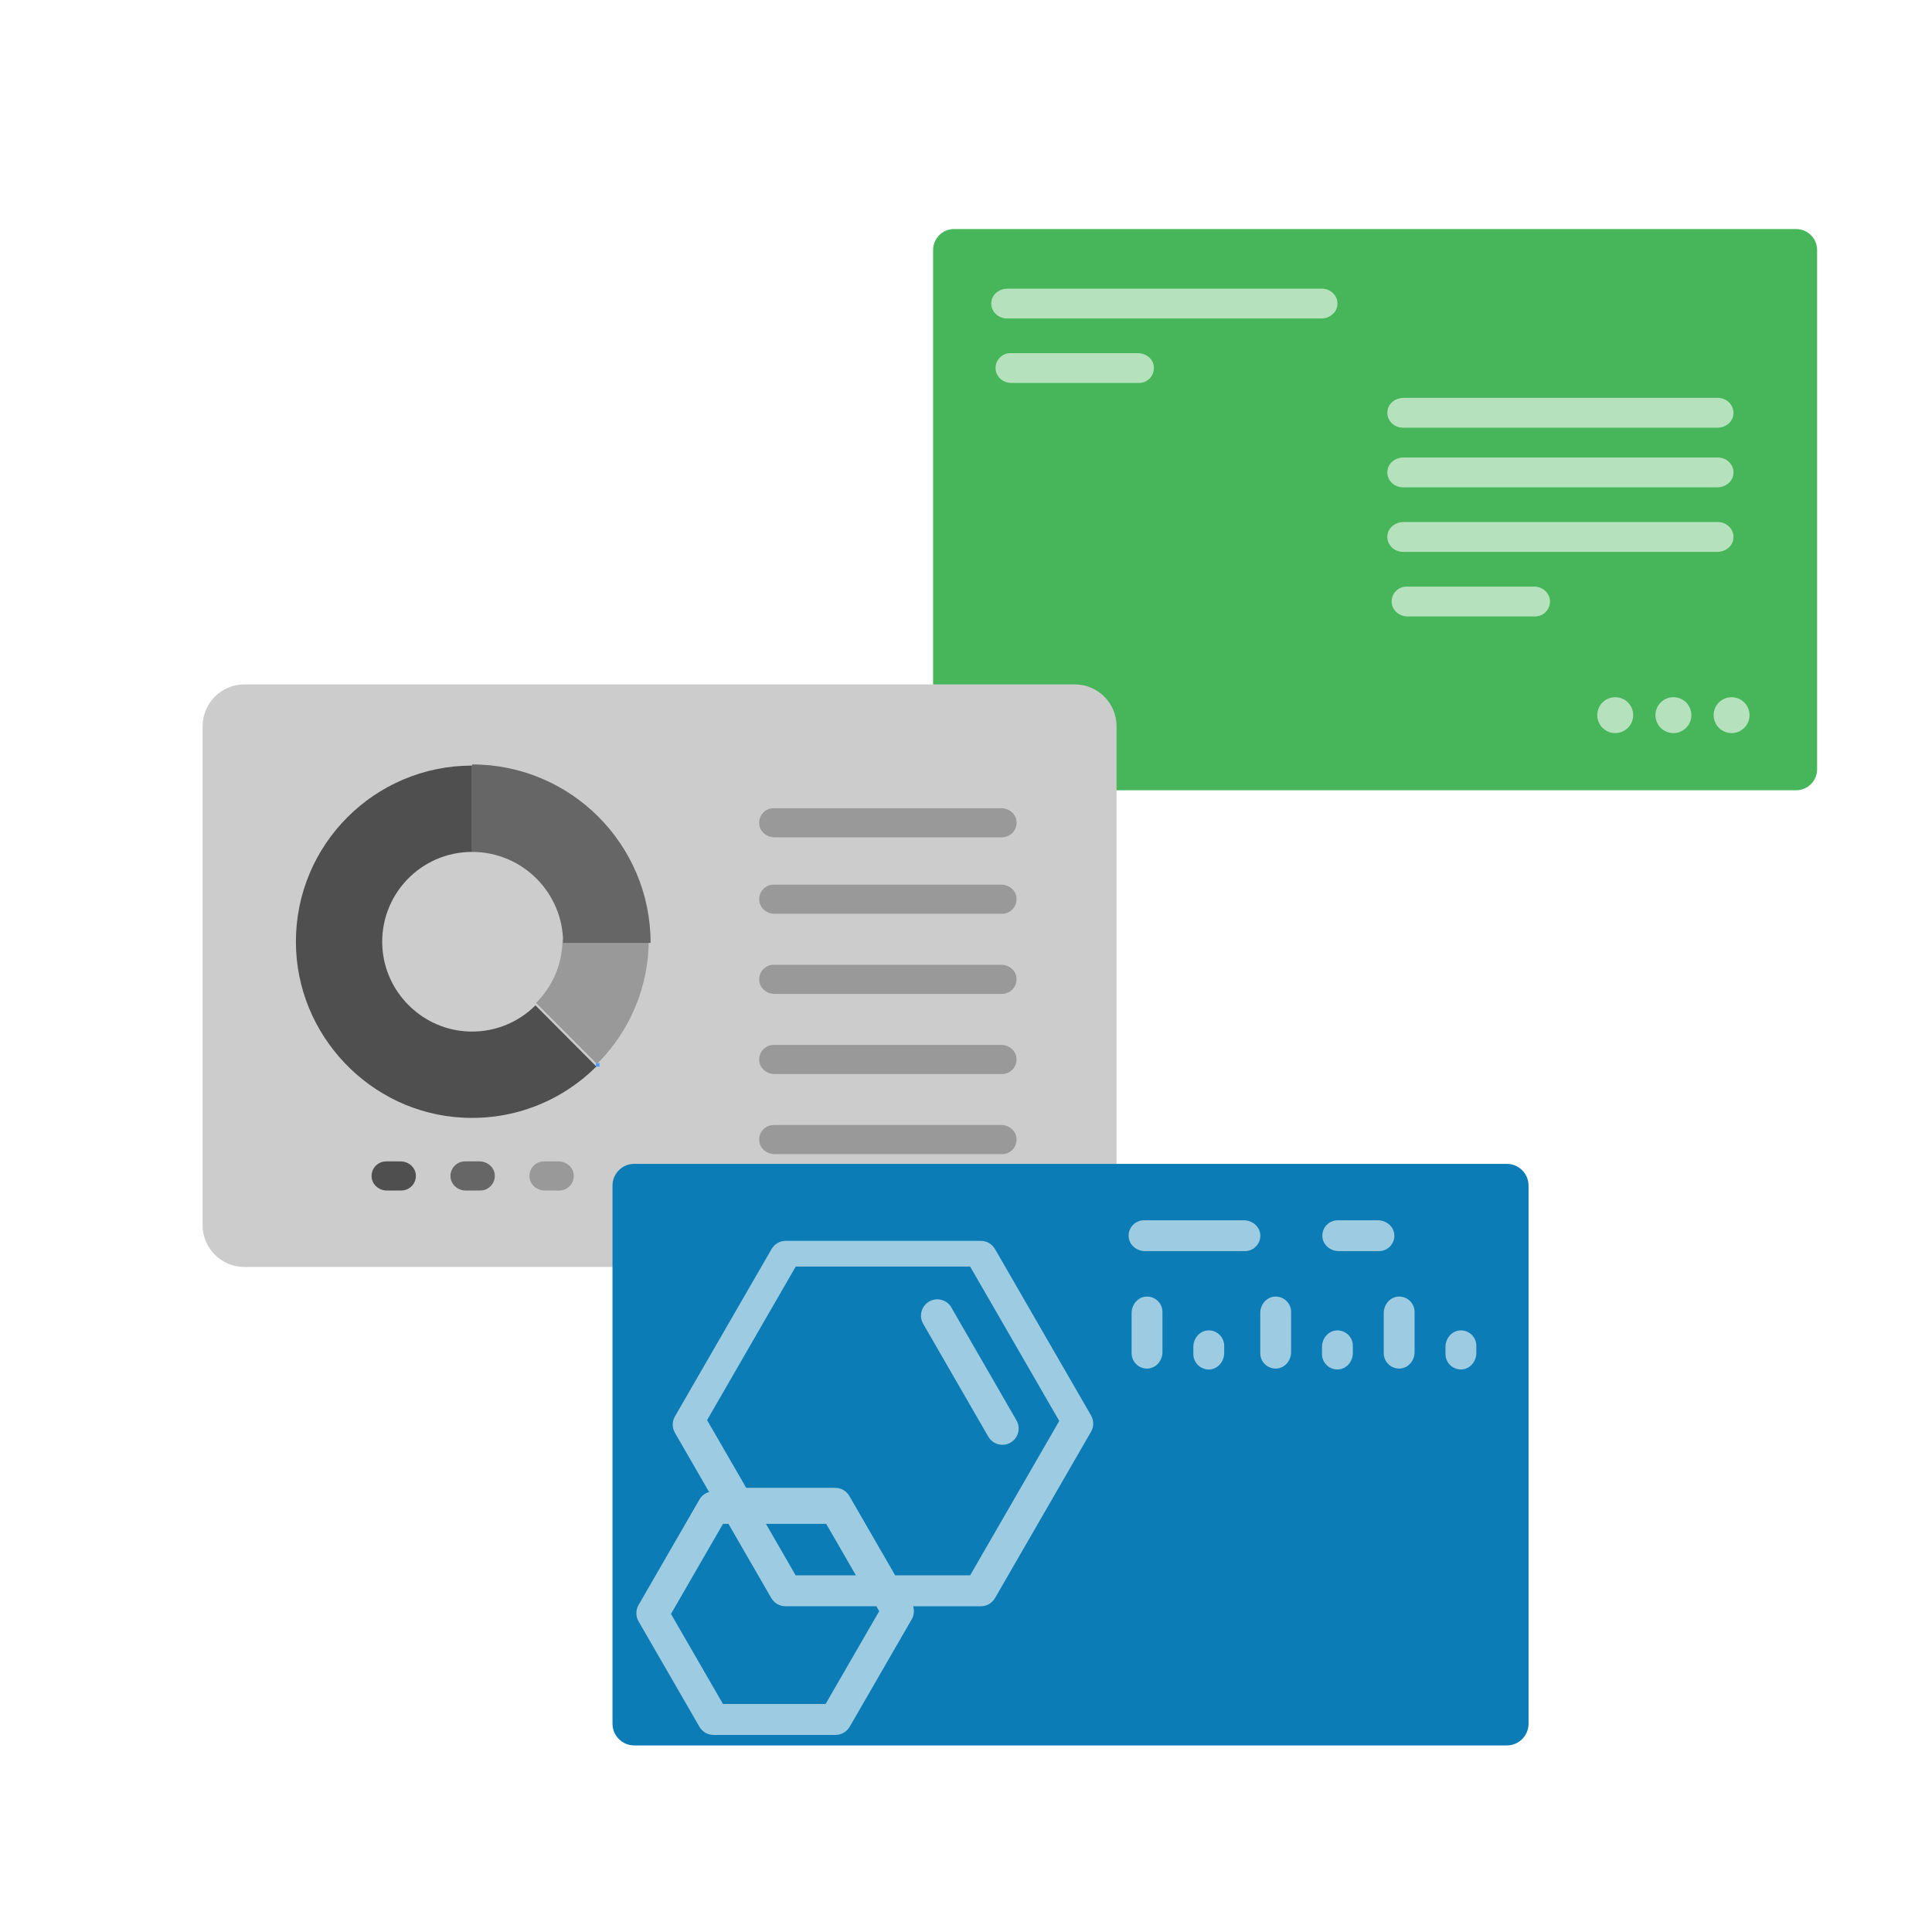
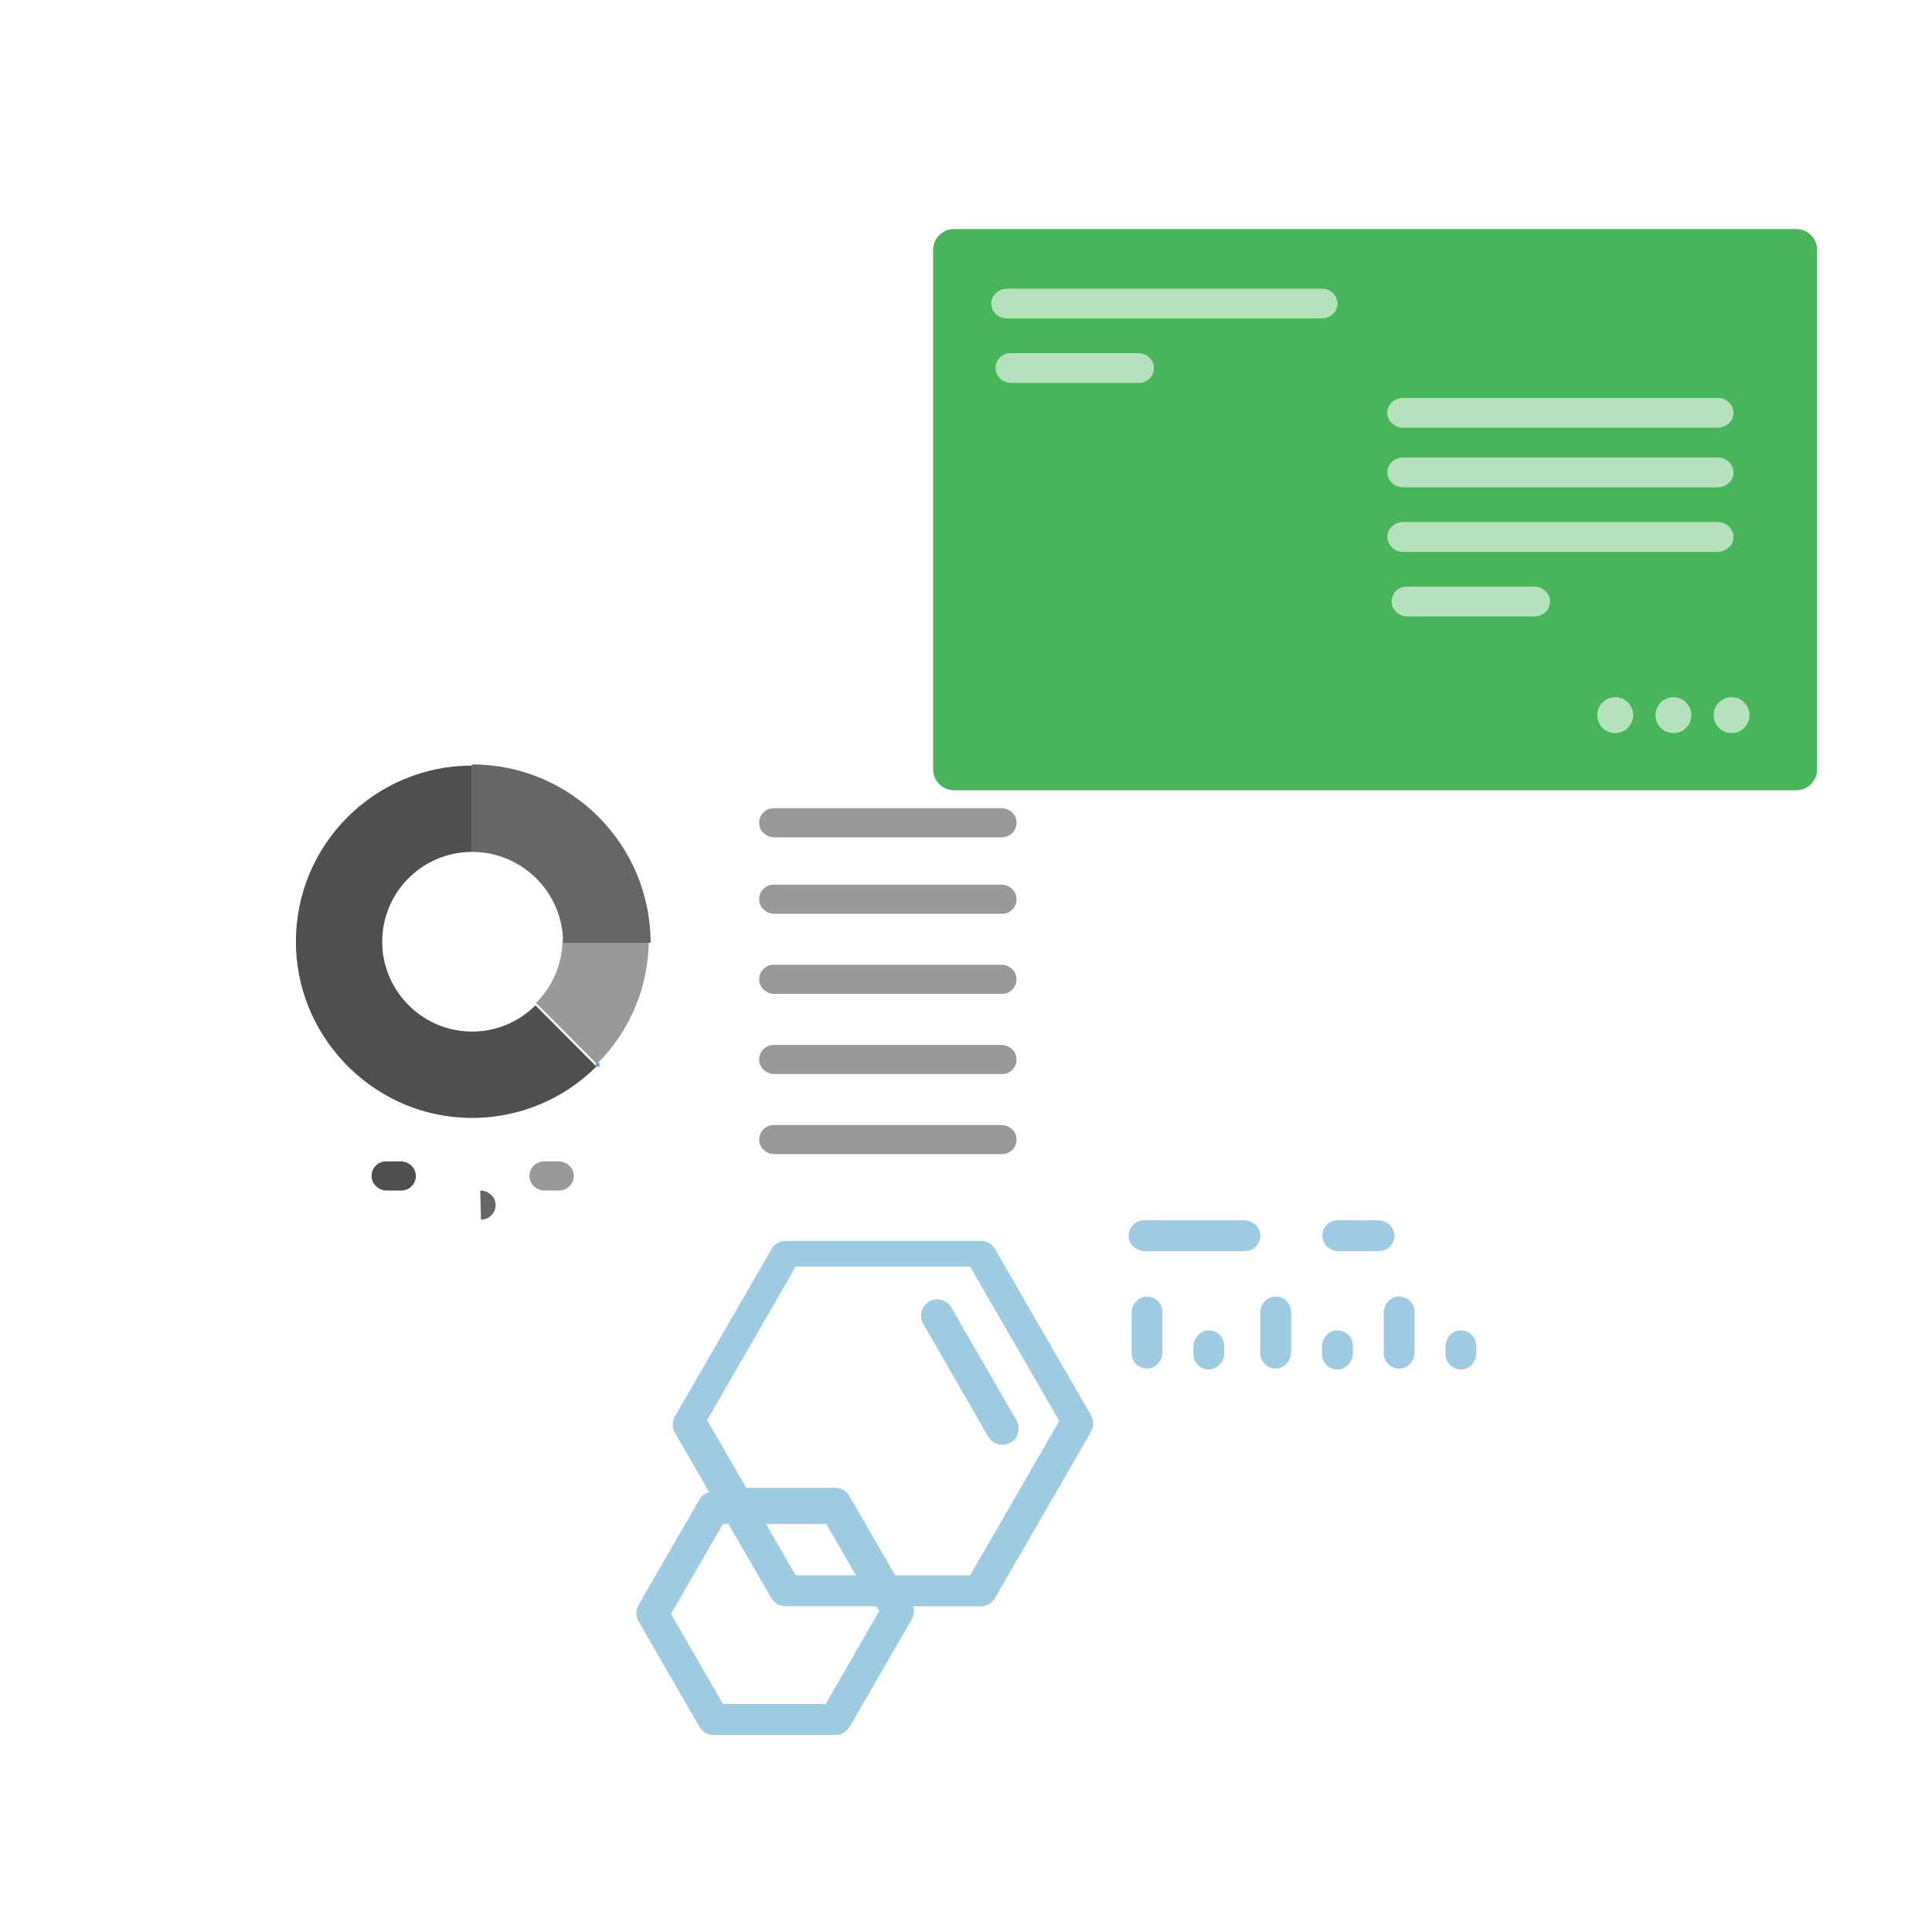
<svg xmlns="http://www.w3.org/2000/svg" id="Layer_2" data-name="Layer 2" width="434" height="434" viewBox="0 0 434 434">
  <g id="Homepage">
    <rect width="434" height="434" fill="none" />
    <g id="Group_2_-_PowerPoint_Training" data-name="Group 2 - PowerPoint Training">
      <g>
        <g>
          <path d="m408.19,56.17v116.64c0,2.6-2.11,4.71-4.71,4.71h-189.16c-2.6,0-4.71-2.11-4.71-4.71V56.16c0-2.6,2.11-4.71,4.71-4.71h189.16c2.6,0,4.71,2.11,4.71,4.71h0Z" fill="#47b65a" />
          <path d="m385.88,117.27h-70.65c-1.67,0-3.23,1.11-3.53,2.75-.39,2.11,1.32,3.95,3.47,3.95h70.65c1.67,0,3.23-1.11,3.53-2.75.39-2.11-1.32-3.95-3.47-3.95Zm-41.04,21.2h-28.66c-1.83,0-3.48-1.37-3.56-3.2-.08-1.92,1.45-3.5,3.34-3.5h28.66c1.83,0,3.48,1.37,3.56,3.2.08,1.92-1.44,3.5-3.34,3.5h0Zm41.04-35.7h-70.65c-1.67,0-3.23,1.11-3.53,2.75-.39,2.11,1.32,3.95,3.47,3.95h70.65c1.67,0,3.23-1.11,3.53-2.75.39-2.11-1.32-3.95-3.47-3.95Zm0-13.39h-70.65c-1.67,0-3.23,1.11-3.53,2.75-.39,2.11,1.32,3.95,3.47,3.95h70.65c1.67,0,3.23-1.11,3.53-2.75.39-2.11-1.32-3.95-3.47-3.95Z" fill="#b5e2bd" />
          <path d="m296.91,64.84h-70.65c-1.67,0-3.23,1.11-3.53,2.75-.39,2.11,1.32,3.95,3.47,3.95h70.66c1.67,0,3.23-1.11,3.53-2.75.39-2.11-1.32-3.95-3.47-3.95h0Zm69.96,95.81c0,2.23-1.8,4.03-4.03,4.03s-4.03-1.8-4.03-4.03,1.8-4.03,4.03-4.03,4.03,1.8,4.03,4.03Zm9.04-4.03c-2.23,0-4.03,1.8-4.03,4.03s1.8,4.03,4.03,4.03,4.03-1.8,4.03-4.03-1.8-4.03-4.03-4.03Zm13.07,0c-2.23,0-4.03,1.8-4.03,4.03s1.8,4.03,4.03,4.03,4.03-1.8,4.03-4.03-1.81-4.03-4.03-4.03Zm-133.12-70.59h-28.66c-1.83,0-3.48-1.37-3.56-3.2-.08-1.92,1.45-3.5,3.34-3.5h28.69c1.66,0,3.2,1.11,3.48,2.75.37,2.11-1.25,3.95-3.29,3.95Z" fill="#b5e2bd" />
        </g>
        <g>
-           <path d="m45.51,163.14v112.07c0,5.19,4.21,9.4,9.4,9.4h186.51c5.19,0,9.4-4.21,9.4-9.4v-112.07c0-5.19-4.21-9.4-9.4-9.4H54.92c-5.19,0-9.4,4.21-9.4,9.4Z" fill="#ccc" />
          <g>
            <path d="m225.09,188.1h-51.11c-1.72,0-3.28-1.26-3.43-2.98-.17-1.94,1.35-3.57,3.26-3.57h51.12c1.73,0,3.28,1.26,3.42,2.98.16,1.94-1.36,3.56-3.26,3.56Z" fill="#999" />
            <path d="m225.09,205.27h-51.11c-1.73,0-3.28-1.26-3.43-2.98-.17-1.94,1.36-3.56,3.26-3.56h51.12c1.73,0,3.28,1.26,3.42,2.98.16,1.94-1.36,3.56-3.26,3.56Z" fill="#999" />
            <path d="m225.09,241.27h-51.11c-1.73,0-3.28-1.26-3.43-2.98-.17-1.94,1.36-3.56,3.26-3.56h51.11c1.73,0,3.28,1.26,3.43,2.98.17,1.94-1.36,3.56-3.26,3.56Z" fill="#999" />
            <path d="m225.09,259.26h-51.11c-1.73,0-3.28-1.26-3.43-2.98-.17-1.94,1.36-3.56,3.26-3.56h51.11c1.72,0,3.28,1.26,3.43,2.98.17,1.94-1.36,3.57-3.26,3.57Z" fill="#999" />
            <path d="m225.09,223.27h-51.11c-1.72,0-3.28-1.26-3.43-2.98-.17-1.94,1.35-3.57,3.26-3.57h51.12c1.73,0,3.28,1.26,3.42,2.98.16,1.94-1.36,3.56-3.26,3.56Z" fill="#999" />
          </g>
-           <path d="m107.88,267.44h-3.24c-1.72,0-3.28-1.26-3.43-2.98-.17-1.94,1.35-3.57,3.26-3.57h3.24c1.73,0,3.28,1.26,3.43,2.98.17,1.94-1.36,3.56-3.26,3.56Z" fill="#666" />
+           <path d="m107.88,267.44h-3.24h3.24c1.73,0,3.28,1.26,3.43,2.98.17,1.94-1.36,3.56-3.26,3.56Z" fill="#666" />
          <path d="m90.15,267.44h-3.24c-1.72,0-3.28-1.26-3.43-2.98-.17-1.94,1.36-3.57,3.26-3.57h3.24c1.73,0,3.28,1.26,3.43,2.98.17,1.94-1.36,3.56-3.26,3.56Z" fill="#4f4f4f" />
          <path d="m125.62,267.44h-3.24c-1.72,0-3.28-1.26-3.43-2.98-.17-1.94,1.35-3.57,3.26-3.57h3.24c1.73,0,3.28,1.26,3.43,2.98.17,1.94-1.36,3.56-3.26,3.56Z" fill="#999" />
          <path d="m145.75,211h-19.39c0,5.58-2.27,10.64-5.94,14.29l13.68,13.73c7.44-7.41,11.64-17.43,11.64-28.02Z" fill="#999" />
          <path d="m106.05,171.72v19.65s0,0,0,0c11.29,0,20.45,9.15,20.45,20.45h19.65c0-22.15-17.95-40.1-40.1-40.1Z" fill="#666" />
          <path d="m120.29,225.84c-4.01,4-9.69,6.32-15.9,5.82-9.9-.79-17.86-8.89-18.49-18.8-.74-11.74,8.56-21.49,20.14-21.49h0v-19.39c-21.89,0-39.63,17.77-39.57,39.68.06,20.86,16.65,38.34,37.49,39.41,11.73.6,22.41-3.91,30.01-11.49l-13.68-13.73s0,0,0,0Z" fill="#4f4f4f" />
          <path d="m134.68,238.81h-.82v.82h.82v-.82Z" fill="#54a0ff" />
        </g>
        <g>
-           <path d="m343.37,266.34v120.87c0,2.69-2.18,4.88-4.88,4.88h-196.02c-2.69,0-4.88-2.18-4.88-4.88v-120.88c0-2.69,2.18-4.88,4.88-4.88h196.02c2.69,0,4.88,2.19,4.88,4.88h0Z" fill="#0b7cb5" />
          <path d="m223.5,280.57c-.65-1.13-1.86-1.83-3.17-1.83h-43.83c-1.31,0-2.51.7-3.17,1.83l-21.72,37.62c-.65,1.13-.65,2.53,0,3.66l7.68,13.31c-.9.25-1.69.85-2.17,1.69l-13.68,23.7c-.65,1.13-.65,2.53,0,3.66l13.68,23.69c.65,1.13,1.86,1.83,3.17,1.83h27.41c1.31,0,2.51-.7,3.17-1.83l13.93-24.13c.52-.9.63-1.97.33-2.94h15.21c1.31,0,2.51-.7,3.17-1.83l21.58-37.38c.65-1.13.65-2.53,0-3.66l-21.58-37.38Zm-26,81.36l-12.04,20.85h-23.05l-11.68-20.23,11.68-20.23h1.23l9.62,16.67c.65,1.13,1.86,1.83,3.17,1.83h20.43l.64,1.11Zm-25.44-19.61h13.54l6.67,11.56h-13.54l-6.67-11.56Zm45.89,11.56h-16.86l-10.29-17.82c-.65-1.13-1.86-1.83-3.17-1.83h-20l-8.79-15.22,19.91-34.49h39.18l20.02,34.68-20.02,34.68Zm-4.24-60.17l14.63,25.36c1.01,1.75.41,3.99-1.34,5-.58.33-1.2.49-1.82.49-1.26,0-2.49-.66-3.17-1.83l-14.63-25.36c-1.01-1.75-.41-3.99,1.34-5,1.75-1.01,3.99-.41,5,1.34Zm65.94-12.66h-22.43c-1.9,0-3.61-1.42-3.69-3.31-.09-1.99,1.5-3.62,3.46-3.62h22.43c1.9,0,3.61,1.42,3.69,3.31.09,1.99-1.5,3.62-3.46,3.62Zm30.11,0h-9.02c-1.9,0-3.61-1.42-3.69-3.31-.09-1.99,1.5-3.62,3.46-3.62h9.02c1.9,0,3.61,1.42,3.69,3.31.09,1.99-1.5,3.62-3.46,3.62Zm-48.63,13.67v9.02c0,1.9-1.42,3.61-3.31,3.69-1.99.09-3.62-1.5-3.62-3.46v-9.02c0-1.9,1.42-3.61,3.31-3.69,1.99-.09,3.62,1.5,3.62,3.46Zm13.87,7.6v1.62c0,1.9-1.42,3.61-3.31,3.69-1.99.09-3.62-1.5-3.62-3.46v-1.62c0-1.9,1.42-3.61,3.31-3.69,1.99-.09,3.62,1.5,3.62,3.46Zm15.03-7.6v9.02c0,1.9-1.42,3.61-3.31,3.69-1.99.09-3.62-1.5-3.62-3.46v-9.02c0-1.9,1.42-3.61,3.31-3.69,1.99-.09,3.62,1.5,3.62,3.46Zm13.87,7.6v1.62c0,1.9-1.42,3.61-3.31,3.69-1.99.09-3.62-1.5-3.62-3.46v-1.62c0-1.9,1.42-3.61,3.31-3.69,1.99-.09,3.62,1.5,3.62,3.46Zm13.87-7.6v9.02c0,1.9-1.42,3.61-3.31,3.69-1.99.09-3.62-1.5-3.62-3.46v-9.02c0-1.9,1.42-3.61,3.31-3.69,1.99-.09,3.62,1.5,3.62,3.46Zm13.87,7.6v1.62c0,1.9-1.42,3.61-3.31,3.69-1.99.09-3.62-1.5-3.62-3.46v-1.62c0-1.9,1.42-3.61,3.31-3.69,1.99-.09,3.62,1.5,3.62,3.46Z" fill="#9dcbe1" />
        </g>
      </g>
    </g>
  </g>
</svg>